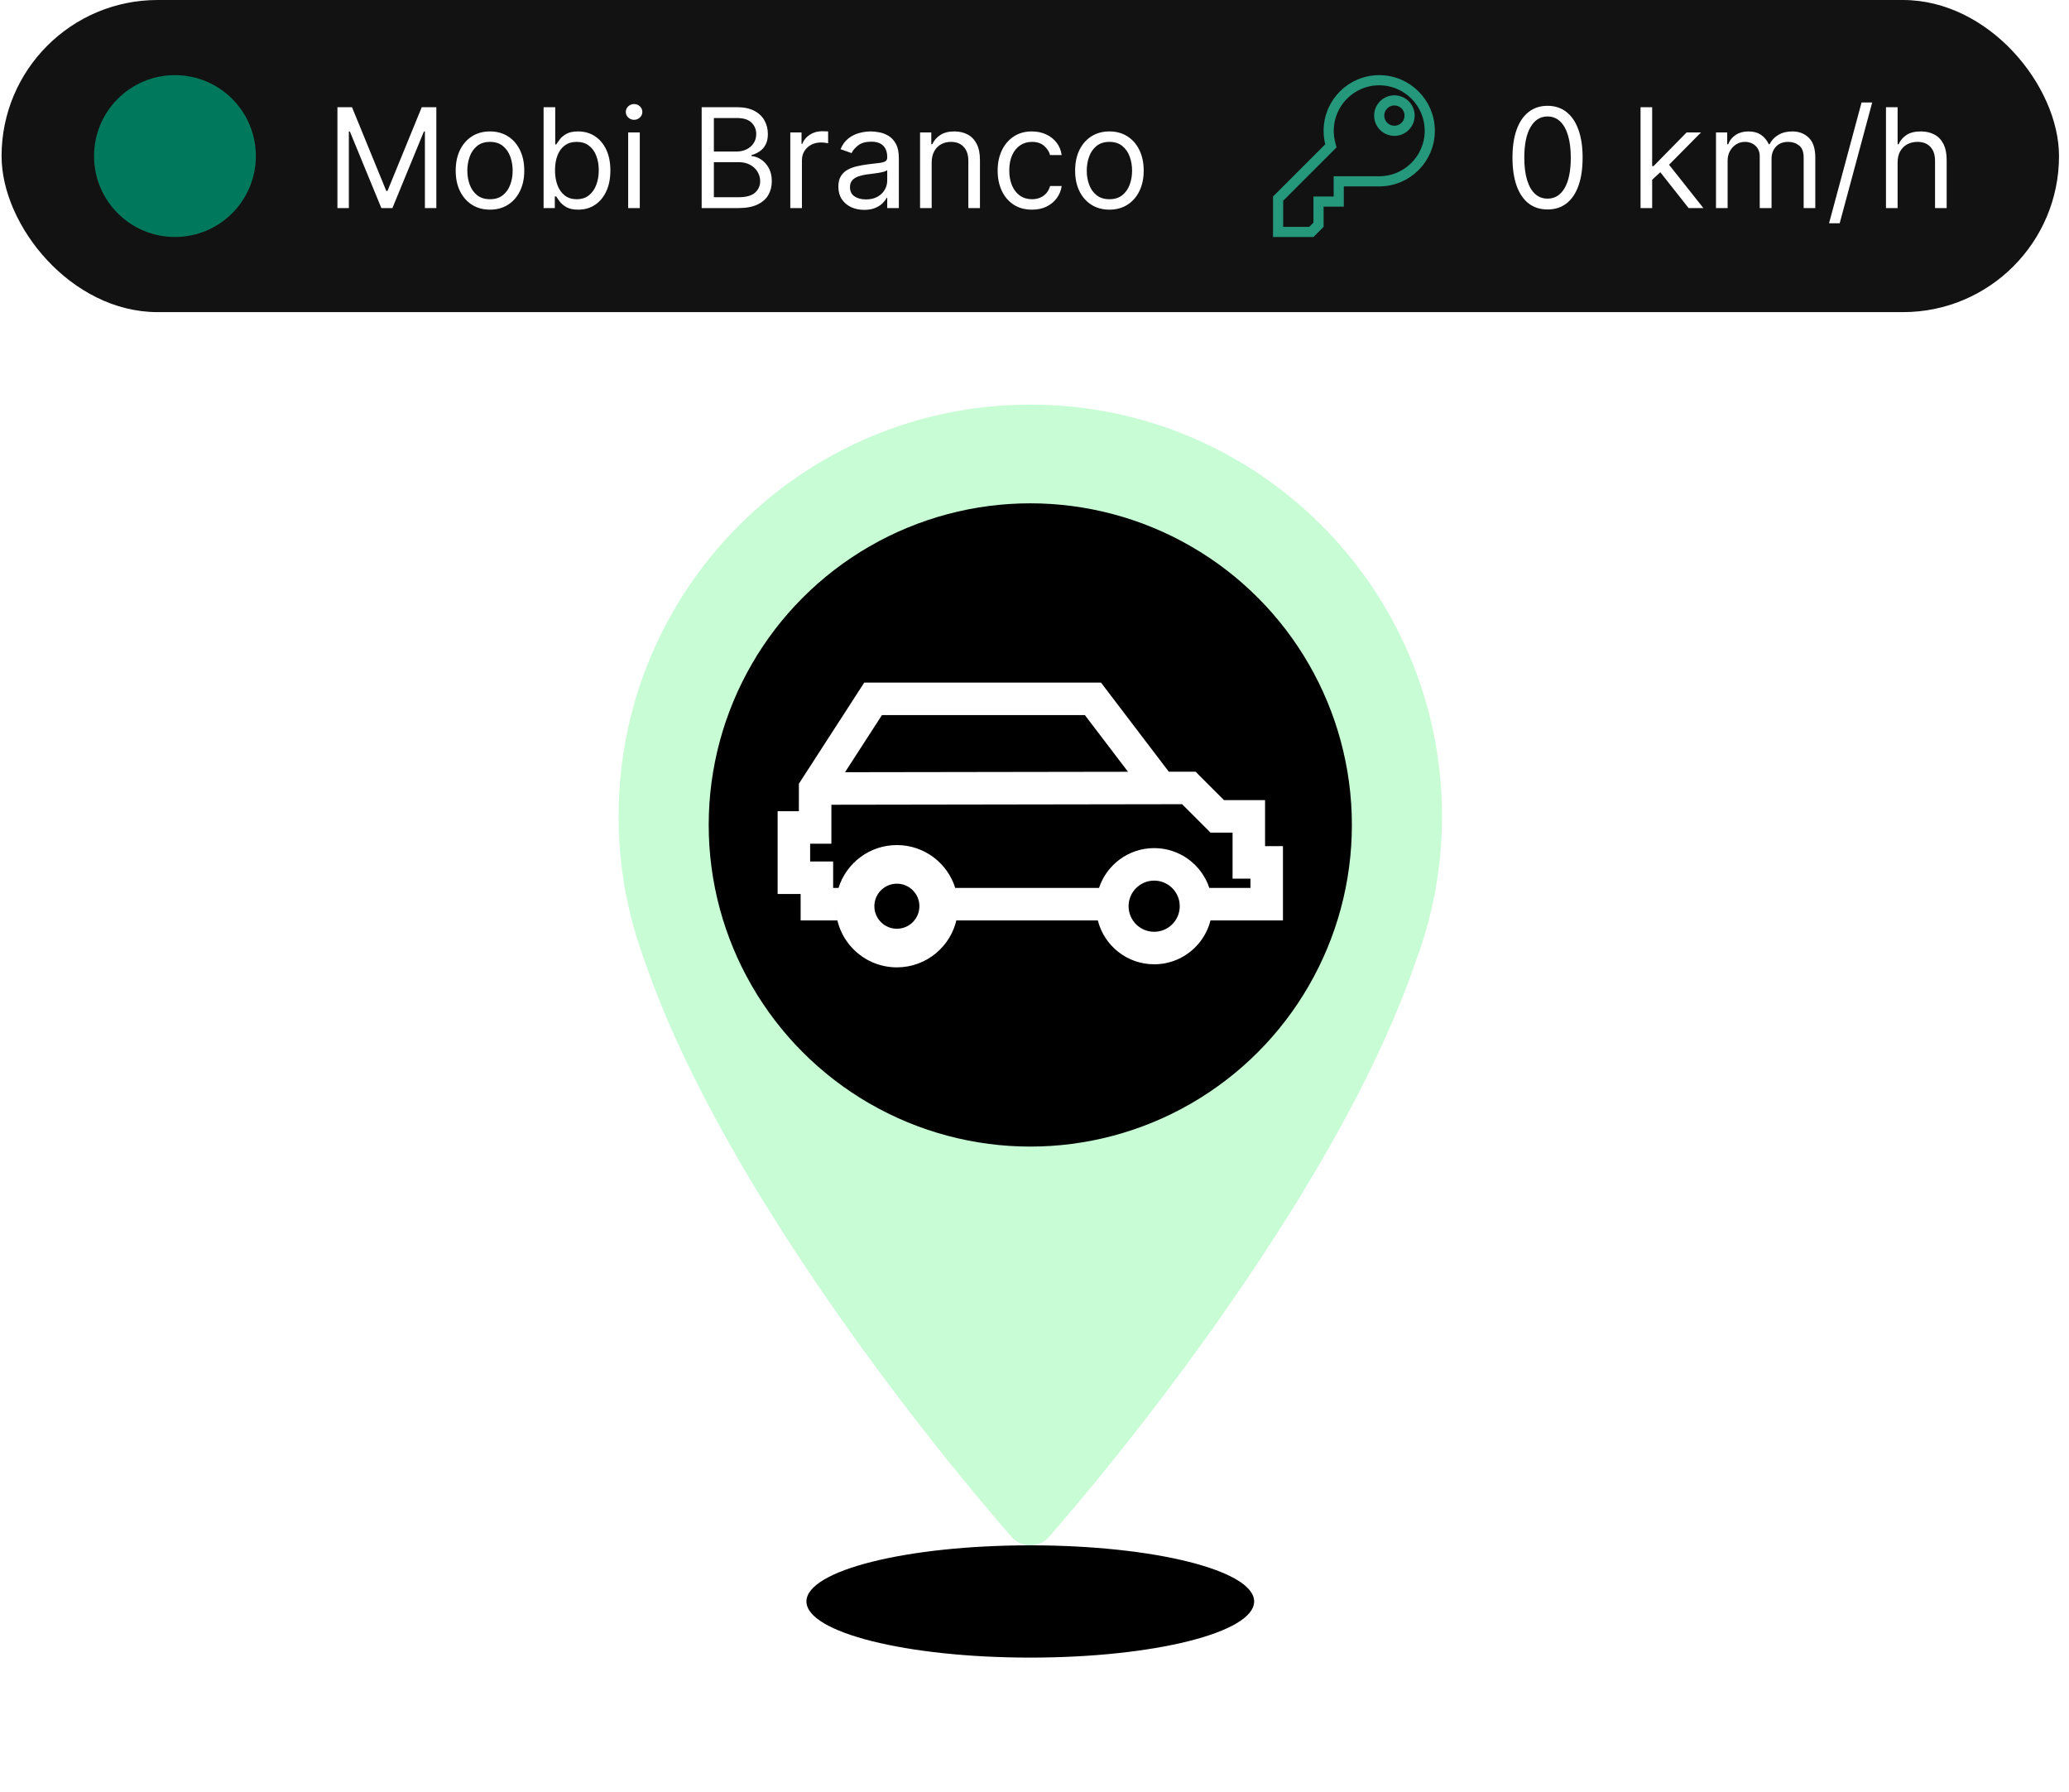
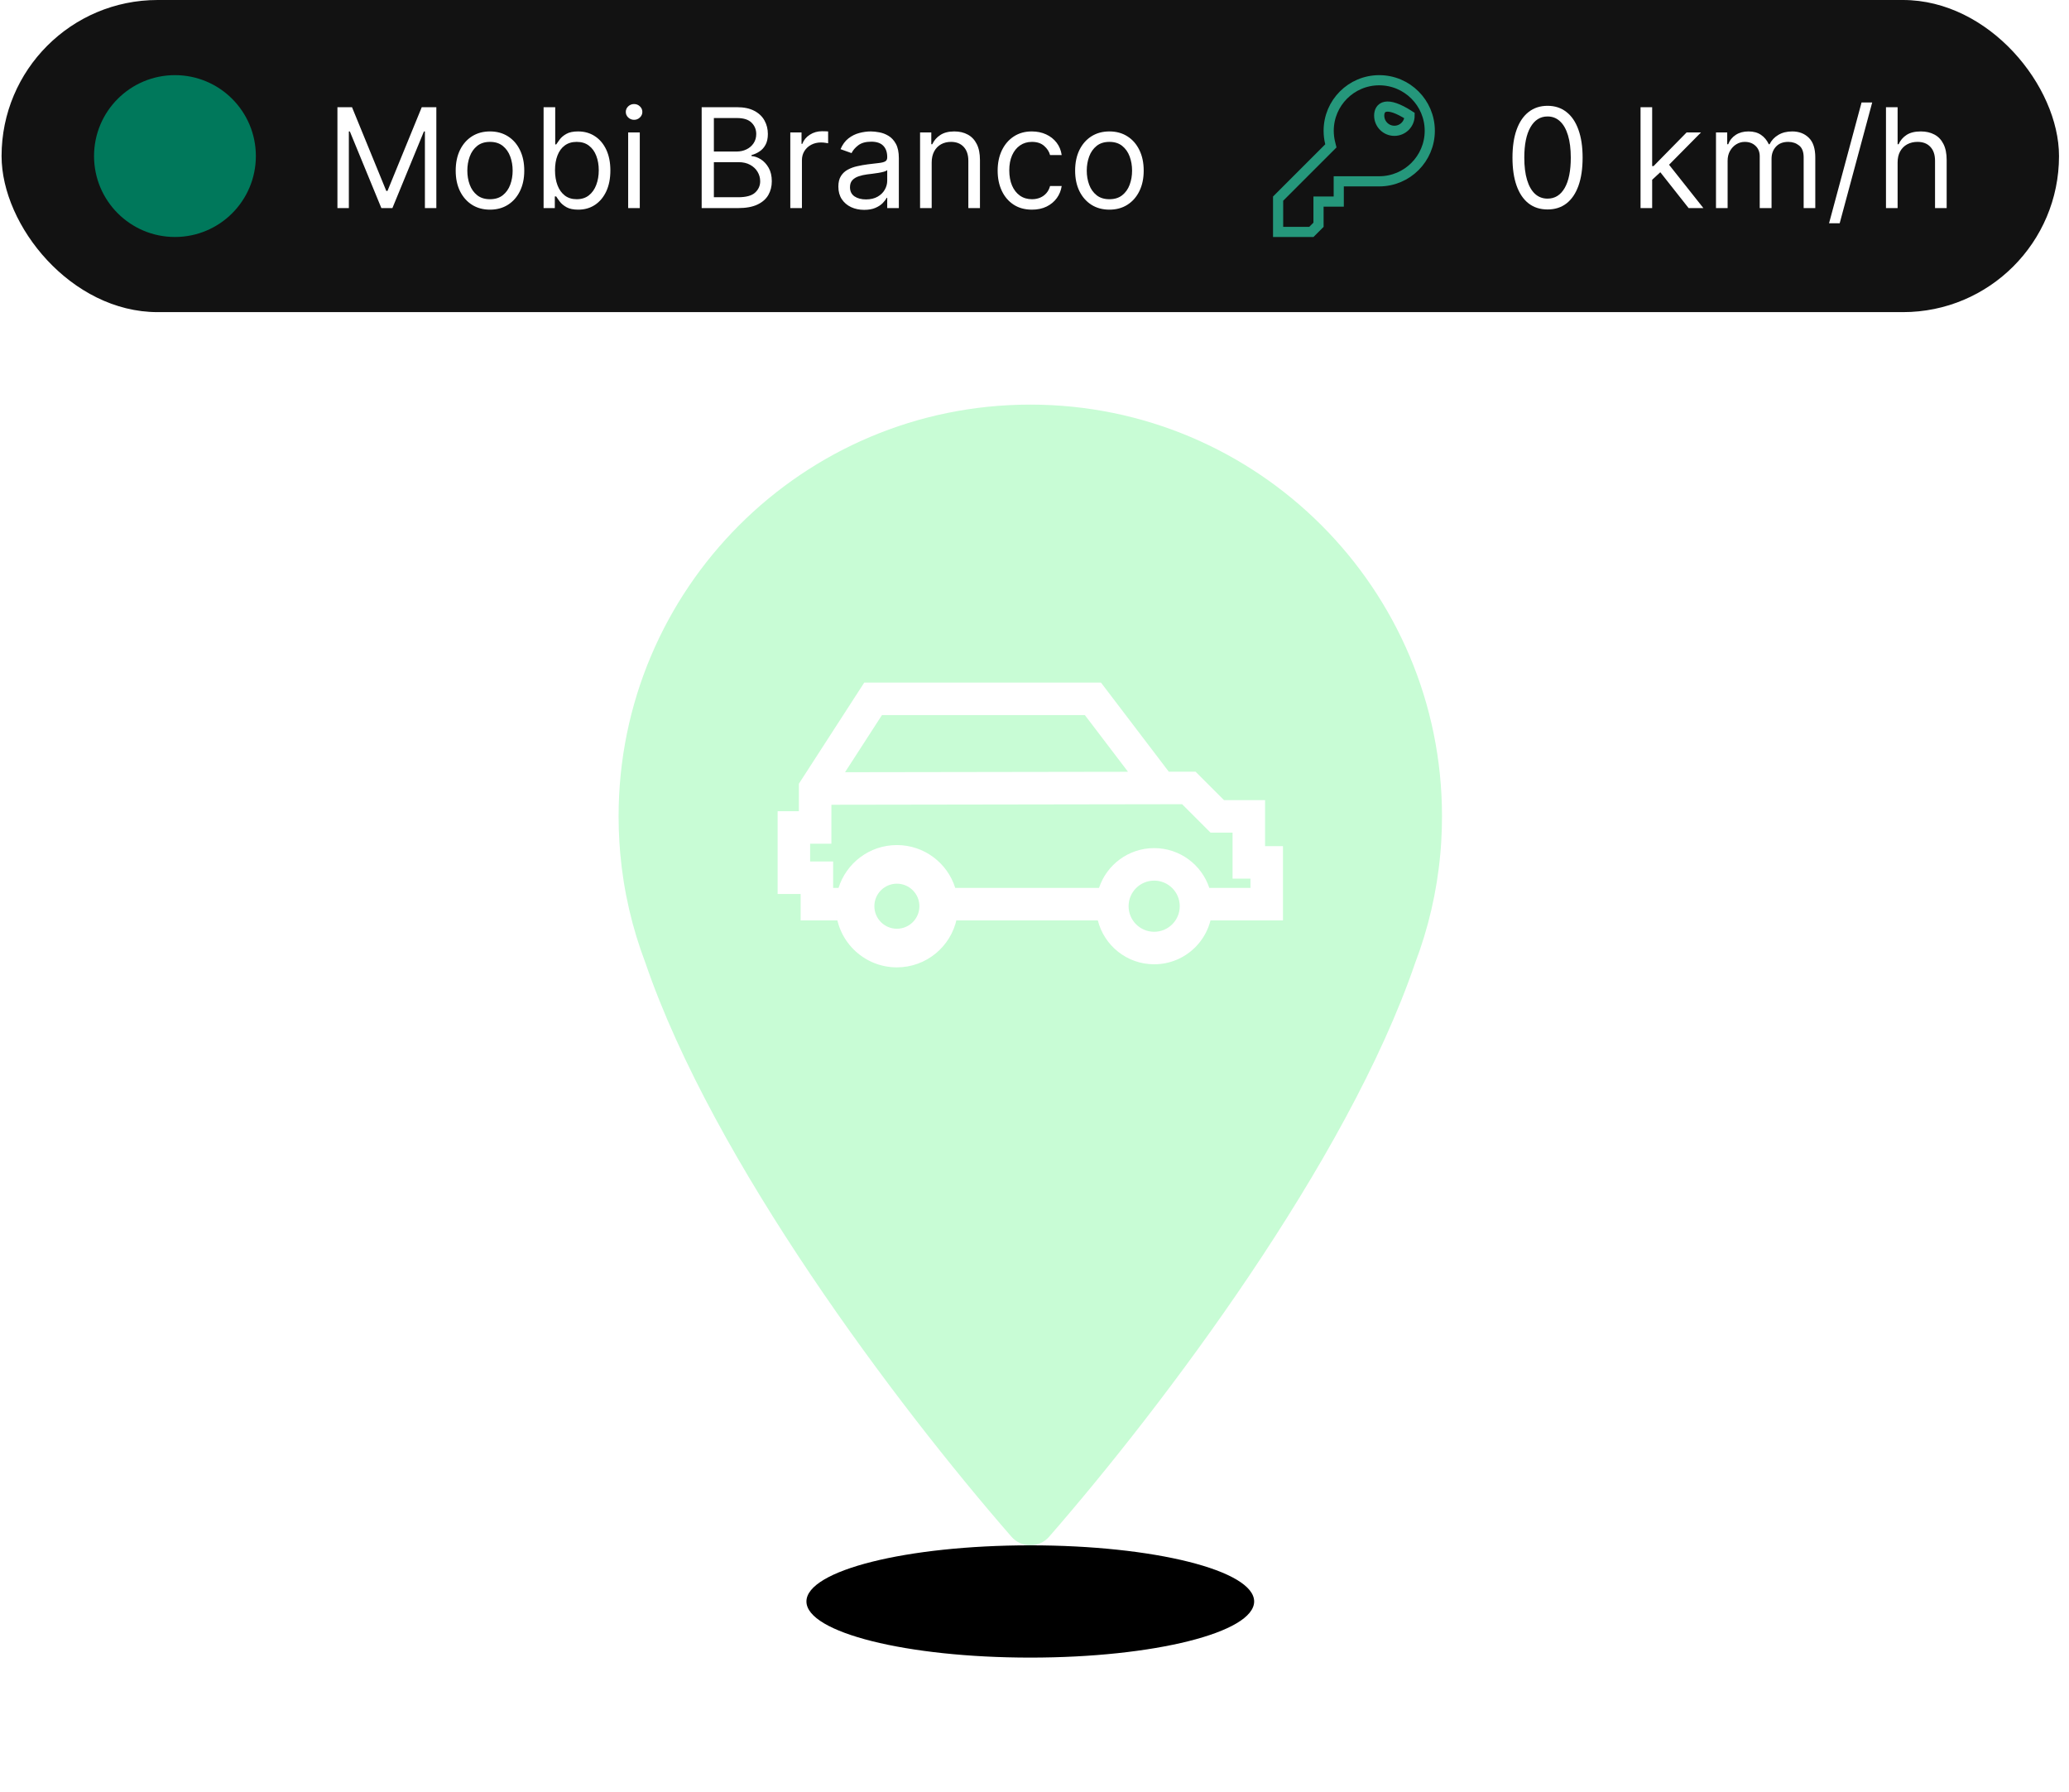
<svg xmlns="http://www.w3.org/2000/svg" width="179" height="155" viewBox="0 0 179 155" fill="none">
  <rect x="0.136" width="178" height="27" rx="13.5" fill="#121212" />
  <circle cx="15.136" cy="13.5" r="7" fill="#00785B" />
  <path d="M29.193 9.273H30.454L33.42 16.517H33.523L36.488 9.273H37.75V18H36.761V11.369H36.676L33.949 18H32.994L30.267 11.369H30.181V18H29.193V9.273ZM42.391 18.136C41.8 18.136 41.282 17.996 40.836 17.715C40.393 17.433 40.046 17.04 39.796 16.534C39.549 16.028 39.425 15.438 39.425 14.761C39.425 14.079 39.549 13.484 39.796 12.976C40.046 12.467 40.393 12.072 40.836 11.791C41.282 11.51 41.8 11.369 42.391 11.369C42.982 11.369 43.499 11.51 43.943 11.791C44.389 12.072 44.735 12.467 44.982 12.976C45.232 13.484 45.357 14.079 45.357 14.761C45.357 15.438 45.232 16.028 44.982 16.534C44.735 17.04 44.389 17.433 43.943 17.715C43.499 17.996 42.982 18.136 42.391 18.136ZM42.391 17.233C42.84 17.233 43.21 17.118 43.499 16.888C43.789 16.658 44.004 16.355 44.143 15.98C44.282 15.605 44.352 15.199 44.352 14.761C44.352 14.324 44.282 13.916 44.143 13.538C44.004 13.161 43.789 12.855 43.499 12.622C43.21 12.389 42.84 12.273 42.391 12.273C41.943 12.273 41.573 12.389 41.283 12.622C40.994 12.855 40.779 13.161 40.64 13.538C40.501 13.916 40.431 14.324 40.431 14.761C40.431 15.199 40.501 15.605 40.64 15.98C40.779 16.355 40.994 16.658 41.283 16.888C41.573 17.118 41.943 17.233 42.391 17.233ZM47.029 18V9.273H48.035V12.494H48.12C48.194 12.381 48.296 12.236 48.427 12.06C48.56 11.881 48.75 11.722 48.998 11.582C49.248 11.44 49.586 11.369 50.012 11.369C50.563 11.369 51.049 11.507 51.469 11.783C51.89 12.058 52.218 12.449 52.454 12.954C52.689 13.46 52.807 14.057 52.807 14.744C52.807 15.438 52.689 16.038 52.454 16.547C52.218 17.053 51.891 17.445 51.474 17.723C51.056 17.999 50.574 18.136 50.029 18.136C49.608 18.136 49.272 18.067 49.019 17.928C48.766 17.785 48.572 17.625 48.435 17.446C48.299 17.264 48.194 17.114 48.12 16.994H48V18H47.029ZM48.017 14.727C48.017 15.222 48.09 15.658 48.235 16.035C48.38 16.41 48.591 16.704 48.87 16.918C49.148 17.128 49.489 17.233 49.892 17.233C50.313 17.233 50.664 17.122 50.945 16.901C51.229 16.676 51.442 16.375 51.584 15.997C51.729 15.617 51.802 15.193 51.802 14.727C51.802 14.267 51.731 13.852 51.589 13.483C51.449 13.111 51.238 12.817 50.954 12.601C50.672 12.382 50.319 12.273 49.892 12.273C49.483 12.273 49.14 12.376 48.861 12.584C48.583 12.788 48.373 13.075 48.231 13.445C48.089 13.811 48.017 14.239 48.017 14.727ZM54.346 18V11.454H55.351V18H54.346ZM54.857 10.364C54.661 10.364 54.492 10.297 54.35 10.163C54.211 10.03 54.141 9.869 54.141 9.682C54.141 9.494 54.211 9.334 54.35 9.2C54.492 9.067 54.661 9 54.857 9C55.053 9 55.221 9.067 55.36 9.2C55.502 9.334 55.573 9.494 55.573 9.682C55.573 9.869 55.502 10.03 55.36 10.163C55.221 10.297 55.053 10.364 54.857 10.364ZM60.705 18V9.273H63.756C64.364 9.273 64.865 9.378 65.26 9.588C65.655 9.795 65.949 10.075 66.142 10.428C66.335 10.777 66.432 11.165 66.432 11.591C66.432 11.966 66.365 12.276 66.232 12.52C66.101 12.764 65.928 12.957 65.712 13.099C65.499 13.242 65.267 13.347 65.017 13.415V13.5C65.284 13.517 65.553 13.611 65.823 13.781C66.092 13.952 66.318 14.196 66.5 14.514C66.682 14.832 66.773 15.222 66.773 15.682C66.773 16.119 66.673 16.513 66.475 16.862C66.276 17.212 65.962 17.489 65.533 17.693C65.104 17.898 64.546 18 63.858 18H60.705ZM61.761 17.062H63.858C64.548 17.062 65.038 16.929 65.328 16.662C65.621 16.392 65.767 16.065 65.767 15.682C65.767 15.386 65.692 15.114 65.541 14.864C65.391 14.611 65.176 14.409 64.898 14.258C64.619 14.105 64.29 14.028 63.909 14.028H61.761V17.062ZM61.761 13.108H63.722C64.04 13.108 64.327 13.046 64.582 12.921C64.841 12.796 65.046 12.619 65.196 12.392C65.35 12.165 65.426 11.898 65.426 11.591C65.426 11.207 65.293 10.882 65.026 10.615C64.759 10.345 64.335 10.21 63.756 10.21H61.761V13.108ZM68.373 18V11.454H69.344V12.443H69.413C69.532 12.119 69.748 11.857 70.061 11.655C70.373 11.453 70.725 11.352 71.117 11.352C71.191 11.352 71.284 11.354 71.394 11.357C71.505 11.359 71.589 11.364 71.646 11.369V12.392C71.612 12.383 71.534 12.371 71.411 12.354C71.292 12.334 71.166 12.324 71.032 12.324C70.714 12.324 70.43 12.391 70.18 12.524C69.933 12.655 69.737 12.837 69.592 13.07C69.45 13.3 69.379 13.562 69.379 13.858V18H68.373ZM74.764 18.153C74.349 18.153 73.973 18.075 73.635 17.919C73.297 17.76 73.028 17.531 72.829 17.233C72.63 16.932 72.531 16.568 72.531 16.142C72.531 15.767 72.605 15.463 72.753 15.23C72.9 14.994 73.098 14.81 73.345 14.676C73.592 14.543 73.865 14.443 74.163 14.378C74.464 14.31 74.767 14.256 75.071 14.216C75.469 14.165 75.791 14.126 76.038 14.101C76.288 14.072 76.47 14.026 76.584 13.96C76.7 13.895 76.758 13.781 76.758 13.619V13.585C76.758 13.165 76.643 12.838 76.413 12.605C76.186 12.372 75.841 12.256 75.378 12.256C74.897 12.256 74.521 12.361 74.248 12.571C73.976 12.781 73.784 13.006 73.673 13.244L72.719 12.903C72.889 12.506 73.116 12.196 73.4 11.974C73.687 11.75 74 11.594 74.338 11.506C74.679 11.415 75.014 11.369 75.344 11.369C75.554 11.369 75.795 11.395 76.068 11.446C76.344 11.494 76.609 11.595 76.865 11.749C77.123 11.902 77.338 12.133 77.508 12.443C77.679 12.753 77.764 13.168 77.764 13.688V18H76.758V17.114H76.707C76.639 17.256 76.525 17.408 76.366 17.57C76.207 17.732 75.996 17.869 75.731 17.983C75.467 18.097 75.145 18.153 74.764 18.153ZM74.917 17.25C75.315 17.25 75.65 17.172 75.923 17.016C76.199 16.859 76.406 16.658 76.545 16.41C76.687 16.163 76.758 15.903 76.758 15.631V14.71C76.716 14.761 76.622 14.808 76.477 14.851C76.335 14.891 76.17 14.926 75.983 14.957C75.798 14.986 75.618 15.011 75.442 15.034C75.268 15.054 75.128 15.071 75.02 15.085C74.758 15.119 74.514 15.175 74.287 15.251C74.062 15.325 73.88 15.438 73.741 15.588C73.605 15.736 73.537 15.938 73.537 16.193C73.537 16.543 73.666 16.807 73.924 16.986C74.186 17.162 74.517 17.25 74.917 17.25ZM80.605 14.062V18H79.6V11.454H80.571V12.477H80.656C80.81 12.145 81.043 11.878 81.355 11.676C81.668 11.472 82.071 11.369 82.565 11.369C83.009 11.369 83.396 11.46 83.729 11.642C84.061 11.821 84.32 12.094 84.504 12.46C84.689 12.824 84.781 13.284 84.781 13.841V18H83.776V13.909C83.776 13.395 83.642 12.994 83.375 12.707C83.108 12.418 82.742 12.273 82.276 12.273C81.955 12.273 81.668 12.342 81.415 12.482C81.165 12.621 80.967 12.824 80.823 13.091C80.678 13.358 80.605 13.682 80.605 14.062ZM89.278 18.136C88.665 18.136 88.136 17.991 87.693 17.702C87.25 17.412 86.909 17.013 86.67 16.504C86.431 15.996 86.312 15.415 86.312 14.761C86.312 14.097 86.434 13.51 86.679 13.001C86.926 12.49 87.27 12.091 87.71 11.804C88.153 11.514 88.67 11.369 89.261 11.369C89.721 11.369 90.136 11.454 90.505 11.625C90.875 11.796 91.177 12.034 91.413 12.341C91.649 12.648 91.795 13.006 91.852 13.415H90.846C90.77 13.117 90.599 12.852 90.335 12.622C90.074 12.389 89.721 12.273 89.278 12.273C88.886 12.273 88.542 12.375 88.247 12.579C87.954 12.781 87.726 13.067 87.561 13.436C87.399 13.803 87.318 14.233 87.318 14.727C87.318 15.233 87.397 15.673 87.556 16.048C87.719 16.423 87.946 16.715 88.238 16.922C88.534 17.129 88.88 17.233 89.278 17.233C89.54 17.233 89.777 17.188 89.99 17.097C90.203 17.006 90.383 16.875 90.531 16.704C90.679 16.534 90.784 16.329 90.846 16.091H91.852C91.795 16.477 91.655 16.825 91.43 17.135C91.209 17.442 90.915 17.686 90.548 17.868C90.184 18.047 89.761 18.136 89.278 18.136ZM95.981 18.136C95.39 18.136 94.872 17.996 94.426 17.715C93.983 17.433 93.636 17.04 93.386 16.534C93.139 16.028 93.015 15.438 93.015 14.761C93.015 14.079 93.139 13.484 93.386 12.976C93.636 12.467 93.983 12.072 94.426 11.791C94.872 11.51 95.39 11.369 95.981 11.369C96.572 11.369 97.089 11.51 97.532 11.791C97.978 12.072 98.325 12.467 98.572 12.976C98.822 13.484 98.947 14.079 98.947 14.761C98.947 15.438 98.822 16.028 98.572 16.534C98.325 17.04 97.978 17.433 97.532 17.715C97.089 17.996 96.572 18.136 95.981 18.136ZM95.981 17.233C96.43 17.233 96.799 17.118 97.089 16.888C97.379 16.658 97.594 16.355 97.733 15.98C97.872 15.605 97.942 15.199 97.942 14.761C97.942 14.324 97.872 13.916 97.733 13.538C97.594 13.161 97.379 12.855 97.089 12.622C96.799 12.389 96.43 12.273 95.981 12.273C95.532 12.273 95.163 12.389 94.873 12.622C94.584 12.855 94.369 13.161 94.23 13.538C94.091 13.916 94.021 14.324 94.021 14.761C94.021 15.199 94.091 15.605 94.23 15.98C94.369 16.355 94.584 16.658 94.873 16.888C95.163 17.118 95.532 17.233 95.981 17.233Z" fill="white" />
-   <path d="M116.261 15.685H115.822V16.125V17.436H114.511H114.072V17.875V19.443L113.454 20.061H110.576V17.182L114.965 12.793L115.141 12.617L115.081 12.376C114.996 12.036 114.951 11.68 114.951 11.312C114.951 8.897 116.908 6.94 119.324 6.94C121.739 6.94 123.697 8.897 123.697 11.312C123.697 13.728 121.739 15.685 119.324 15.685H116.261ZM120.636 11.315C121.362 11.315 121.951 10.726 121.951 10C121.951 9.274 121.362 8.685 120.636 8.685C119.91 8.685 119.322 9.274 119.322 10C119.322 10.726 119.91 11.315 120.636 11.315Z" stroke="#25977B" stroke-width="0.879" />
+   <path d="M116.261 15.685H115.822V16.125V17.436H114.511H114.072V17.875V19.443L113.454 20.061H110.576V17.182L114.965 12.793L115.141 12.617L115.081 12.376C114.996 12.036 114.951 11.68 114.951 11.312C114.951 8.897 116.908 6.94 119.324 6.94C121.739 6.94 123.697 8.897 123.697 11.312C123.697 13.728 121.739 15.685 119.324 15.685H116.261ZM120.636 11.315C121.362 11.315 121.951 10.726 121.951 10C119.91 8.685 119.322 9.274 119.322 10C119.322 10.726 119.91 11.315 120.636 11.315Z" stroke="#25977B" stroke-width="0.879" />
  <path d="M133.886 18.119C133.244 18.119 132.697 17.945 132.245 17.595C131.794 17.243 131.449 16.733 131.21 16.065C130.971 15.395 130.852 14.585 130.852 13.636C130.852 12.693 130.971 11.888 131.21 11.22C131.451 10.55 131.798 10.038 132.25 9.686C132.704 9.331 133.25 9.153 133.886 9.153C134.522 9.153 135.066 9.331 135.518 9.686C135.973 10.038 136.319 10.55 136.558 11.22C136.799 11.888 136.92 12.693 136.92 13.636C136.92 14.585 136.801 15.395 136.562 16.065C136.324 16.733 135.978 17.243 135.527 17.595C135.075 17.945 134.528 18.119 133.886 18.119ZM133.886 17.182C134.522 17.182 135.017 16.875 135.369 16.261C135.721 15.648 135.897 14.773 135.897 13.636C135.897 12.881 135.816 12.237 135.655 11.706C135.495 11.175 135.265 10.77 134.964 10.492C134.666 10.213 134.307 10.074 133.886 10.074C133.255 10.074 132.763 10.385 132.407 11.007C132.052 11.626 131.875 12.503 131.875 13.636C131.875 14.392 131.954 15.034 132.113 15.562C132.272 16.091 132.501 16.493 132.799 16.768C133.101 17.044 133.463 17.182 133.886 17.182ZM142.869 15.614L142.852 14.369H143.057L145.92 11.454H147.165L144.113 14.54H144.028L142.869 15.614ZM141.932 18V9.273H142.937V18H141.932ZM146.091 18L143.534 14.761L144.25 14.062L147.369 18H146.091ZM148.459 18V11.454H149.43V12.477H149.516C149.652 12.128 149.872 11.857 150.176 11.663C150.48 11.467 150.845 11.369 151.271 11.369C151.703 11.369 152.063 11.467 152.35 11.663C152.639 11.857 152.865 12.128 153.027 12.477H153.095C153.263 12.139 153.514 11.871 153.85 11.672C154.185 11.47 154.587 11.369 155.055 11.369C155.641 11.369 156.119 11.553 156.492 11.919C156.864 12.283 157.05 12.849 157.05 13.619V18H156.044V13.619C156.044 13.136 155.912 12.791 155.648 12.584C155.384 12.376 155.073 12.273 154.715 12.273C154.254 12.273 153.898 12.412 153.645 12.69C153.392 12.966 153.266 13.315 153.266 13.739V18H152.243V13.517C152.243 13.145 152.122 12.845 151.881 12.618C151.639 12.388 151.328 12.273 150.948 12.273C150.686 12.273 150.442 12.342 150.215 12.482C149.99 12.621 149.808 12.814 149.669 13.061C149.533 13.305 149.465 13.588 149.465 13.909V18H148.459ZM161.974 8.864L159.161 19.312H158.241L161.053 8.864H161.974ZM164.172 14.062V18H163.166V9.273H164.172V12.477H164.257C164.41 12.139 164.64 11.871 164.947 11.672C165.257 11.47 165.669 11.369 166.183 11.369C166.629 11.369 167.02 11.459 167.355 11.638C167.69 11.814 167.95 12.085 168.135 12.452C168.322 12.815 168.416 13.278 168.416 13.841V18H167.41V13.909C167.41 13.389 167.275 12.987 167.005 12.703C166.738 12.416 166.368 12.273 165.893 12.273C165.564 12.273 165.268 12.342 165.007 12.482C164.748 12.621 164.544 12.824 164.393 13.091C164.245 13.358 164.172 13.682 164.172 14.062Z" fill="white" />
  <g filter="url(#filter0_f_1839_1294)">
    <ellipse cx="89.136" cy="138.532" rx="19.367" ry="4.856" fill="black" />
  </g>
  <path d="M124.69 72.784C124.733 72.068 124.755 71.346 124.755 70.618C124.755 50.947 108.808 35 89.136 35C69.465 35 53.518 50.947 53.518 70.618C53.518 71.374 53.541 72.123 53.588 72.867C53.605 73.173 53.629 73.483 53.657 73.795C53.951 77.113 54.699 80.301 55.839 83.294C61.725 100.516 77.594 121.553 87.502 132.927C88.373 133.925 89.9 133.925 90.77 132.927C100.68 121.551 116.555 100.507 122.437 83.284C123.564 80.321 124.308 77.169 124.607 73.888C124.642 73.516 124.67 73.148 124.69 72.784Z" fill="#C8FCD5" />
-   <circle cx="89.136" cy="71.361" r="27.822" fill="black" />
  <path fill-rule="evenodd" clip-rule="evenodd" d="M95.25 59.044H74.772L69.116 67.794L69.115 70.173H67.277V77.334H69.267L69.267 79.619H72.448C72.354 79.225 72.304 78.813 72.304 78.391C72.304 81.312 74.673 83.68 77.594 83.68C80.145 83.68 82.275 81.874 82.773 79.47C82.763 79.52 82.752 79.57 82.74 79.619C86.175 79.619 94.311 79.618 94.979 79.618C95.527 81.799 97.501 83.414 99.853 83.414C102.552 83.414 104.754 81.285 104.873 78.615C104.858 78.96 104.808 79.296 104.726 79.619H110.995V73.195H109.447V69.215H105.897L103.438 66.757H101.121L95.25 59.044ZM104.624 76.807H108.183V76.007H106.635V72.027H104.732L102.274 69.569H100.424L71.928 69.613L71.927 72.986H70.089V74.522H72.079L72.079 76.807H72.546C73.219 74.659 75.224 73.101 77.594 73.101C79.964 73.101 81.969 74.659 82.642 76.807H95.082C95.745 74.807 97.63 73.364 99.853 73.364C102.075 73.364 103.961 74.807 104.624 76.807ZM97.59 66.761L73.108 66.799L76.303 61.856H93.856L97.59 66.761ZM77.594 76.442C76.518 76.442 75.646 77.314 75.646 78.39C75.646 79.466 76.518 80.339 77.594 80.339C78.67 80.339 79.542 79.466 79.542 78.39C79.542 77.314 78.67 76.442 77.594 76.442ZM99.853 76.176C98.63 76.176 97.64 77.167 97.64 78.389C97.64 79.611 98.63 80.602 99.853 80.602C101.075 80.602 102.066 79.611 102.066 78.389C102.066 77.167 101.075 76.176 99.853 76.176Z" fill="white" />
  <defs>
    <filter id="filter0_f_1839_1294" x="58.37" y="122.276" width="61.533" height="32.513" filterUnits="userSpaceOnUse" color-interpolation-filters="sRGB">
      <feFlood flood-opacity="0" result="BackgroundImageFix" />
      <feBlend mode="normal" in="SourceGraphic" in2="BackgroundImageFix" result="shape" />
      <feGaussianBlur stdDeviation="5.7" result="effect1_foregroundBlur_1839_1294" />
    </filter>
  </defs>
</svg>